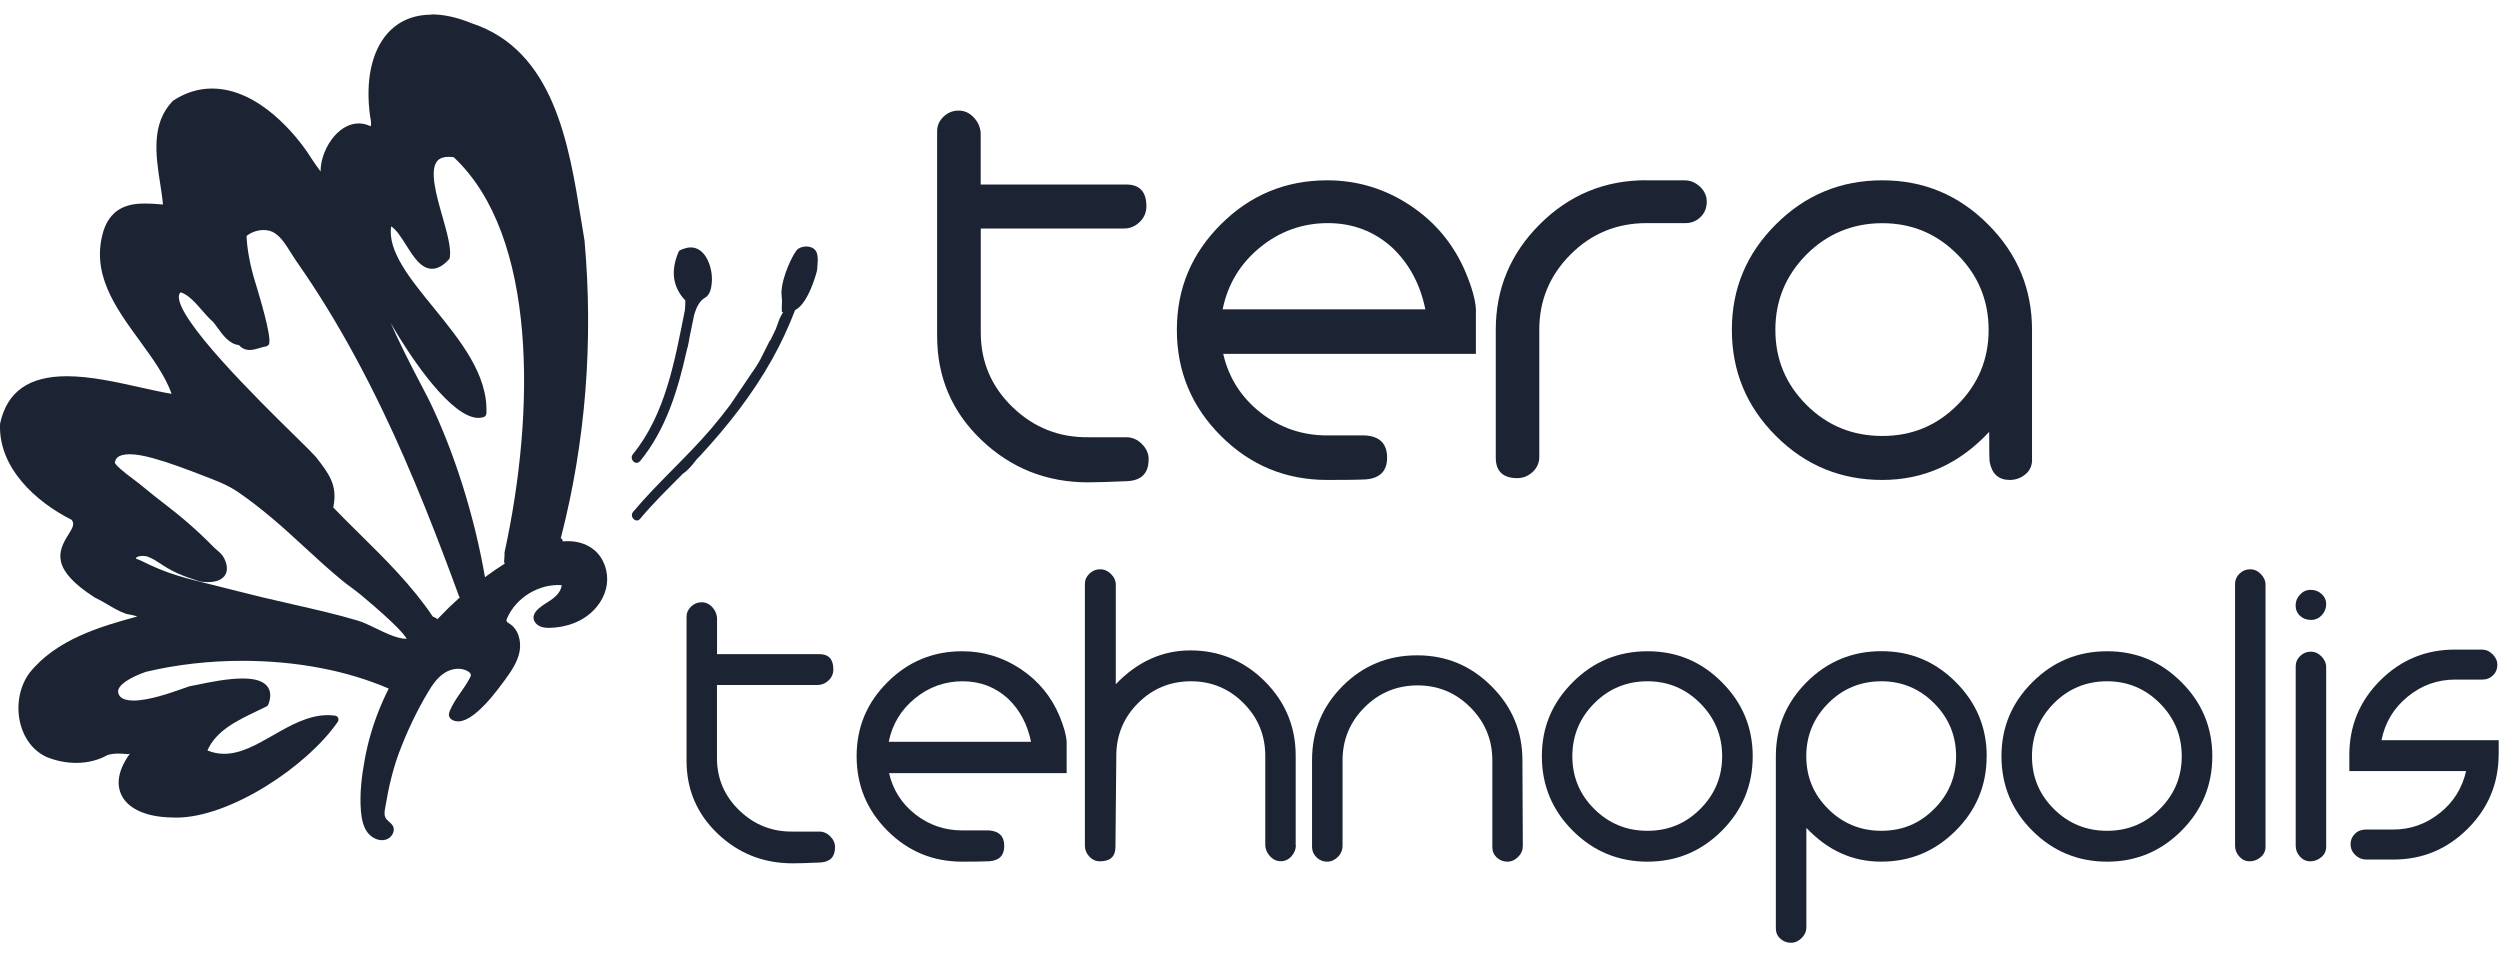
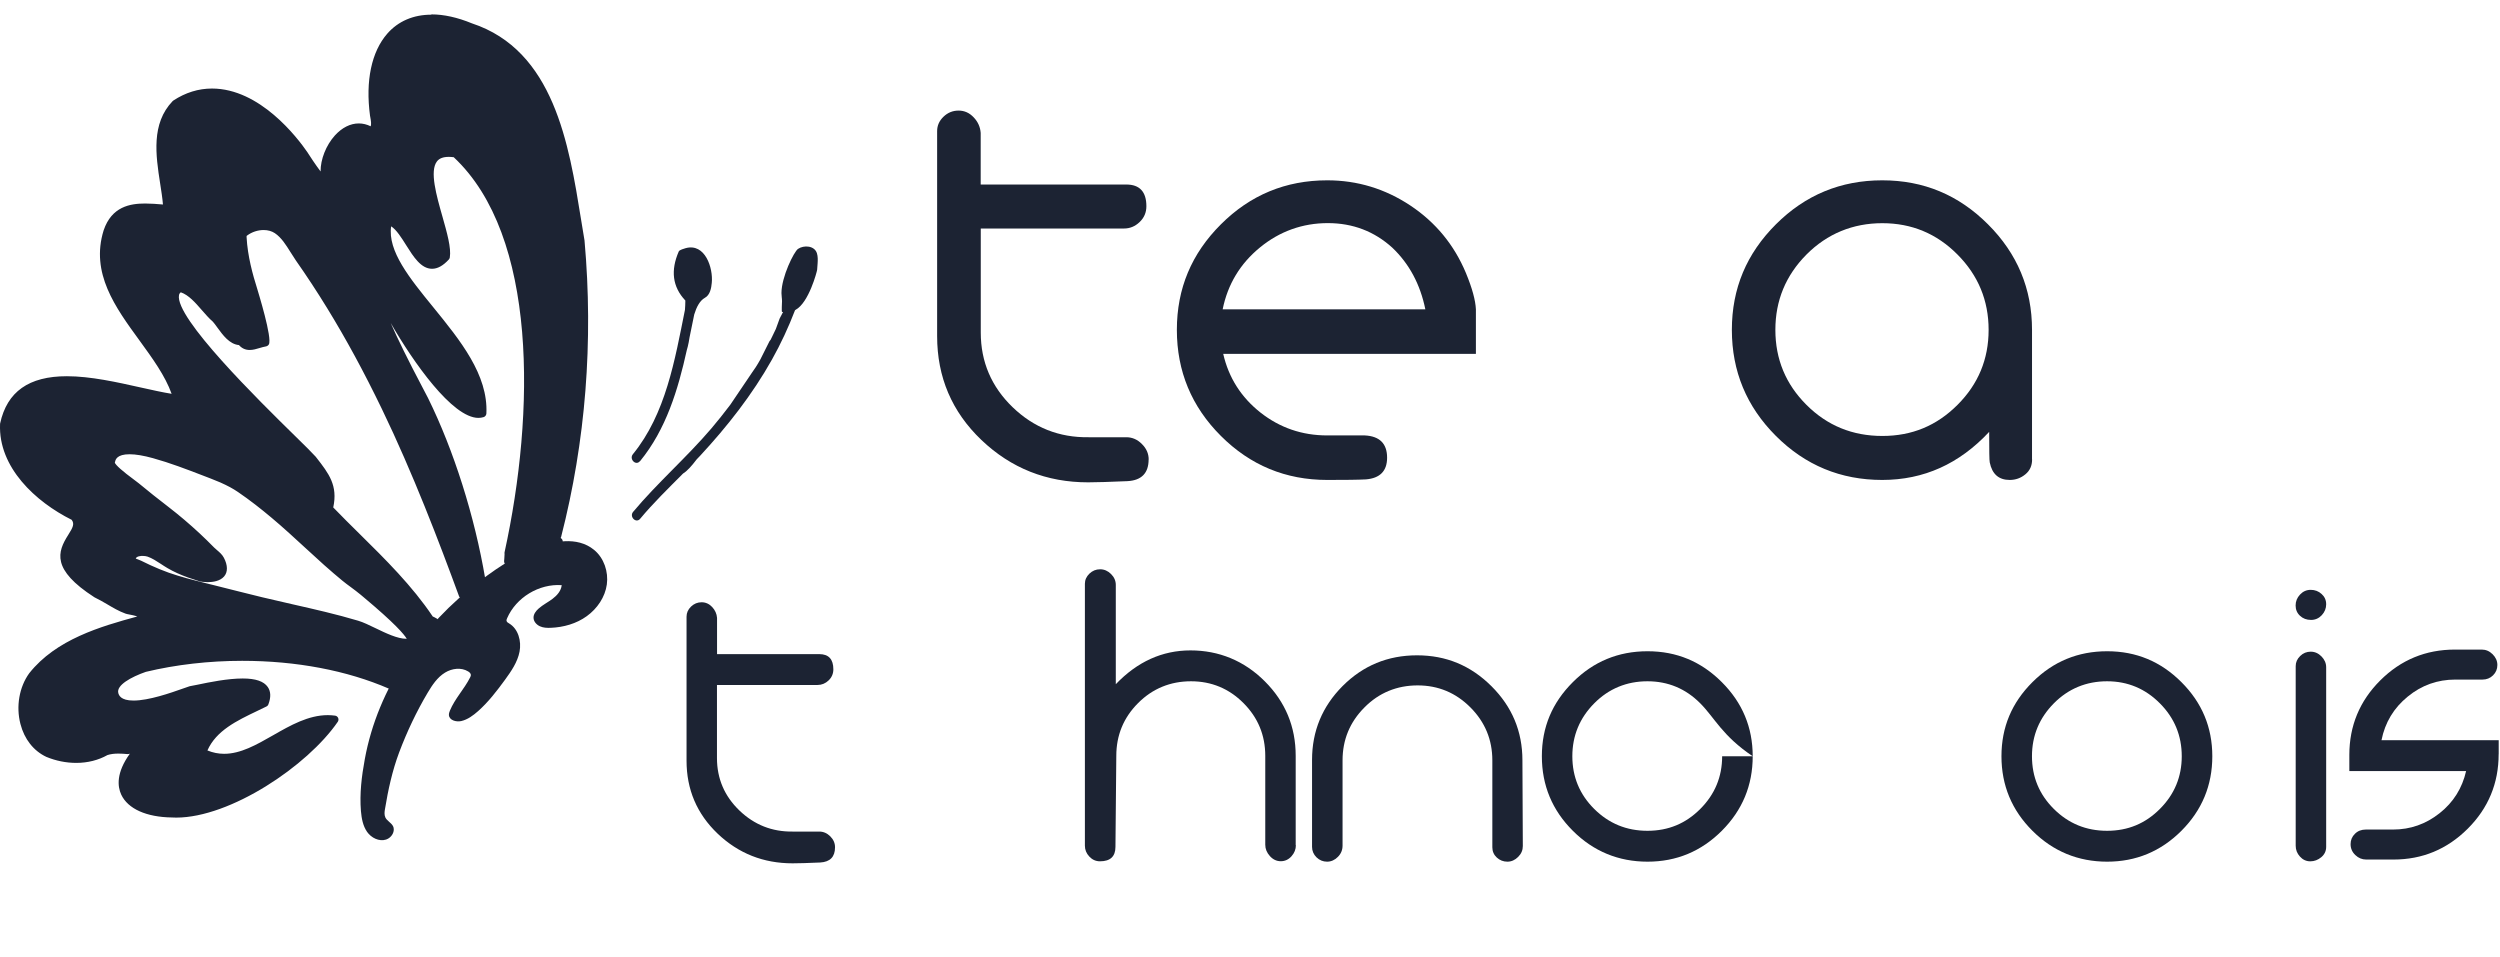
<svg xmlns="http://www.w3.org/2000/svg" width="94" height="36" viewBox="0 0 94 36" fill="none">
  <path d="M43.188 17.275C43.188 17.789 42.922 18.062 42.394 18.091C41.715 18.12 41.224 18.136 40.913 18.136C39.351 18.136 38.016 17.605 36.903 16.545C35.791 15.484 35.236 14.182 35.236 12.636V4.93C35.236 4.723 35.315 4.544 35.475 4.389C35.636 4.234 35.825 4.158 36.043 4.158C36.262 4.158 36.451 4.242 36.611 4.413C36.772 4.581 36.858 4.778 36.874 4.998V6.938H42.349C42.851 6.938 43.104 7.211 43.104 7.754C43.104 7.99 43.02 8.187 42.849 8.35C42.678 8.513 42.483 8.592 42.262 8.592H36.877V12.505C36.877 13.605 37.277 14.54 38.073 15.309C38.87 16.078 39.825 16.456 40.932 16.44H42.349C42.57 16.44 42.767 16.524 42.935 16.695C43.106 16.863 43.191 17.059 43.191 17.28L43.188 17.275Z" fill="#1C2333" />
  <path d="M55.492 13.306H45.993C46.199 14.203 46.667 14.938 47.395 15.513C48.123 16.085 48.96 16.372 49.901 16.372H51.316C51.876 16.4 52.155 16.681 52.155 17.209C52.155 17.71 51.889 17.98 51.361 18.025C51.066 18.041 50.58 18.046 49.904 18.046C48.342 18.046 47.011 17.495 45.907 16.392C44.802 15.29 44.25 13.959 44.25 12.403C44.25 10.846 44.802 9.536 45.907 8.434C47.011 7.331 48.344 6.78 49.904 6.78C51.037 6.78 52.081 7.098 53.03 7.728C53.98 8.36 54.676 9.206 55.118 10.263C55.355 10.836 55.478 11.292 55.494 11.631V13.306H55.492ZM53.593 11.631C53.401 10.691 52.988 9.92 52.354 9.316C51.676 8.699 50.866 8.389 49.925 8.389C48.983 8.389 48.118 8.694 47.374 9.305C46.63 9.914 46.162 10.691 45.972 11.631H53.593Z" fill="#1C2333" />
-   <path d="M61.897 6.78H63.333C63.554 6.78 63.748 6.859 63.919 7.019C64.088 7.179 64.174 7.368 64.174 7.583C64.174 7.814 64.098 8.008 63.94 8.161C63.783 8.313 63.596 8.389 63.375 8.389H61.913C60.79 8.389 59.836 8.783 59.052 9.568C58.268 10.355 57.877 11.297 57.877 12.4V17.185C57.877 17.405 57.792 17.592 57.627 17.747C57.459 17.901 57.267 17.978 57.048 17.978C56.512 17.978 56.241 17.72 56.241 17.206V12.4C56.241 10.856 56.793 9.533 57.898 8.431C59.002 7.329 60.335 6.777 61.895 6.777L61.897 6.78Z" fill="#1C2333" />
  <path d="M76.407 17.274C76.407 17.511 76.323 17.697 76.152 17.836C75.984 17.975 75.787 18.046 75.566 18.046C75.153 18.046 74.903 17.826 74.814 17.385C74.798 17.311 74.793 16.928 74.793 16.238C73.672 17.442 72.334 18.046 70.772 18.046C69.21 18.046 67.879 17.495 66.775 16.392C65.671 15.29 65.118 13.959 65.118 12.403C65.118 10.846 65.671 9.536 66.775 8.434C67.879 7.331 69.213 6.78 70.772 6.78C72.331 6.78 73.644 7.331 74.748 8.434C75.852 9.536 76.404 10.859 76.404 12.403V17.274H76.407ZM74.772 12.403C74.772 11.3 74.382 10.355 73.601 9.57C72.82 8.783 71.879 8.392 70.775 8.392C69.67 8.392 68.705 8.786 67.924 9.57C67.143 10.358 66.754 11.3 66.754 12.403C66.754 13.505 67.143 14.445 67.924 15.224C68.705 16.004 69.654 16.392 70.775 16.392C71.895 16.392 72.82 16.004 73.601 15.224C74.382 14.445 74.772 13.505 74.772 12.403Z" fill="#1C2333" />
  <path d="M31.397 31.858C31.397 32.22 31.21 32.409 30.839 32.43C30.363 32.451 30.016 32.461 29.801 32.461C28.704 32.461 27.765 32.089 26.984 31.346C26.203 30.6 25.814 29.687 25.814 28.6V23.188C25.814 23.044 25.869 22.918 25.983 22.807C26.096 22.7 26.227 22.645 26.38 22.645C26.532 22.645 26.666 22.705 26.777 22.823C26.887 22.941 26.95 23.078 26.961 23.233V24.595H30.805C31.157 24.595 31.334 24.786 31.334 25.167C31.334 25.332 31.273 25.471 31.155 25.584C31.037 25.697 30.897 25.755 30.742 25.755H26.958V28.503C26.958 29.275 27.239 29.931 27.799 30.472C28.36 31.012 29.03 31.278 29.808 31.267H30.805C30.96 31.267 31.1 31.328 31.218 31.446C31.336 31.564 31.397 31.7 31.397 31.855V31.858Z" fill="#1C2333" />
-   <path d="M40.101 29.07H33.429C33.574 29.7 33.903 30.217 34.415 30.619C34.928 31.02 35.515 31.223 36.177 31.223H37.171C37.563 31.244 37.76 31.441 37.76 31.811C37.76 32.162 37.574 32.354 37.203 32.383C36.995 32.393 36.653 32.399 36.18 32.399C35.083 32.399 34.147 32.013 33.371 31.238C32.596 30.464 32.209 29.53 32.209 28.435C32.209 27.34 32.596 26.422 33.371 25.648C34.147 24.873 35.083 24.487 36.18 24.487C36.977 24.487 37.708 24.71 38.376 25.154C39.044 25.598 39.533 26.191 39.843 26.936C40.008 27.338 40.095 27.658 40.106 27.897V29.073L40.101 29.07ZM38.767 27.894C38.633 27.233 38.344 26.692 37.9 26.267C37.424 25.834 36.856 25.616 36.193 25.616C35.53 25.616 34.923 25.831 34.402 26.259C33.879 26.687 33.55 27.233 33.416 27.892H38.77L38.767 27.894Z" fill="#1C2333" />
  <path d="M48.725 31.779C48.725 31.933 48.67 32.073 48.56 32.196C48.449 32.319 48.315 32.382 48.157 32.382C48 32.382 47.863 32.317 47.747 32.188C47.632 32.059 47.574 31.918 47.574 31.763V28.419C47.574 27.645 47.3 26.983 46.756 26.437C46.212 25.891 45.552 25.616 44.781 25.616C44.011 25.616 43.335 25.889 42.791 26.437C42.246 26.983 41.973 27.645 41.973 28.419L41.941 31.842C41.941 32.204 41.747 32.385 41.36 32.385C41.202 32.385 41.068 32.325 40.958 32.206C40.847 32.088 40.792 31.952 40.792 31.797V21.949C40.792 21.804 40.85 21.678 40.963 21.568C41.076 21.46 41.21 21.405 41.365 21.405C41.52 21.405 41.657 21.466 41.776 21.584C41.894 21.702 41.954 21.838 41.954 21.993V25.726C42.762 24.881 43.698 24.455 44.763 24.455C45.828 24.455 46.78 24.841 47.555 25.616C48.331 26.39 48.718 27.324 48.718 28.419V31.779H48.725Z" fill="#1C2333" />
  <path d="M57.258 31.811C57.258 31.966 57.201 32.102 57.082 32.22C56.964 32.338 56.83 32.399 56.677 32.399C56.525 32.399 56.391 32.346 56.28 32.244C56.17 32.142 56.112 32.013 56.112 31.858V28.59C56.112 27.816 55.839 27.152 55.289 26.6C54.742 26.049 54.079 25.771 53.304 25.771C52.528 25.771 51.849 26.047 51.303 26.6C50.753 27.152 50.48 27.816 50.48 28.59C50.48 28.579 50.48 29.648 50.48 31.795C50.48 31.96 50.422 32.102 50.303 32.22C50.185 32.338 50.051 32.399 49.898 32.399C49.746 32.399 49.612 32.344 49.501 32.236C49.391 32.128 49.333 31.994 49.333 31.842V28.574C49.333 27.49 49.717 26.564 50.482 25.795C51.25 25.026 52.181 24.64 53.28 24.64C54.379 24.64 55.3 25.026 56.078 25.8C56.856 26.574 57.243 27.503 57.243 28.587L57.258 31.808V31.811Z" fill="#1C2333" />
-   <path d="M65.902 28.435C65.902 29.53 65.513 30.464 64.74 31.238C63.964 32.013 63.033 32.399 61.947 32.399C60.861 32.399 59.914 32.013 59.139 31.238C58.363 30.464 57.974 29.53 57.974 28.435C57.974 27.34 58.363 26.422 59.139 25.648C59.914 24.873 60.85 24.487 61.947 24.487C63.044 24.487 63.964 24.873 64.74 25.648C65.515 26.422 65.902 27.351 65.902 28.435ZM64.753 28.435C64.753 27.661 64.479 26.997 63.93 26.445C63.383 25.894 62.72 25.616 61.944 25.616C61.169 25.616 60.49 25.892 59.943 26.445C59.396 26.997 59.12 27.661 59.12 28.435C59.12 29.209 59.394 29.871 59.943 30.417C60.493 30.963 61.158 31.238 61.944 31.238C62.731 31.238 63.383 30.965 63.93 30.417C64.477 29.871 64.753 29.209 64.753 28.435Z" fill="#1C2333" />
-   <path d="M74.698 28.435C74.698 29.529 74.308 30.464 73.53 31.238C72.752 32.012 71.821 32.398 70.732 32.398C69.644 32.398 68.726 31.976 67.919 31.128V34.86C67.919 35.015 67.861 35.152 67.743 35.27C67.624 35.388 67.49 35.448 67.338 35.448C67.185 35.448 67.051 35.396 66.941 35.294C66.827 35.191 66.772 35.062 66.772 34.905V28.432C66.772 27.348 67.159 26.419 67.934 25.645C68.71 24.87 69.646 24.484 70.743 24.484C71.839 24.484 72.76 24.87 73.535 25.645C74.311 26.419 74.7 27.348 74.7 28.432L74.698 28.435ZM73.549 28.435C73.549 27.66 73.275 26.996 72.725 26.445C72.176 25.894 71.516 25.616 70.74 25.616C69.965 25.616 69.286 25.891 68.739 26.445C68.192 26.996 67.916 27.66 67.916 28.435C67.916 29.209 68.189 29.871 68.739 30.416C69.286 30.962 69.954 31.238 70.74 31.238C71.526 31.238 72.179 30.965 72.725 30.416C73.272 29.871 73.549 29.209 73.549 28.435Z" fill="#1C2333" />
+   <path d="M65.902 28.435C65.902 29.53 65.513 30.464 64.74 31.238C63.964 32.013 63.033 32.399 61.947 32.399C60.861 32.399 59.914 32.013 59.139 31.238C58.363 30.464 57.974 29.53 57.974 28.435C57.974 27.34 58.363 26.422 59.139 25.648C59.914 24.873 60.85 24.487 61.947 24.487C63.044 24.487 63.964 24.873 64.74 25.648C65.515 26.422 65.902 27.351 65.902 28.435ZC64.753 27.661 64.479 26.997 63.93 26.445C63.383 25.894 62.72 25.616 61.944 25.616C61.169 25.616 60.49 25.892 59.943 26.445C59.396 26.997 59.12 27.661 59.12 28.435C59.12 29.209 59.394 29.871 59.943 30.417C60.493 30.963 61.158 31.238 61.944 31.238C62.731 31.238 63.383 30.965 63.93 30.417C64.477 29.871 64.753 29.209 64.753 28.435Z" fill="#1C2333" />
  <path d="M83.183 28.435C83.183 29.53 82.794 30.464 82.021 31.238C81.245 32.013 80.314 32.399 79.228 32.399C78.142 32.399 77.196 32.013 76.42 31.238C75.644 30.464 75.255 29.53 75.255 28.435C75.255 27.34 75.644 26.422 76.42 25.648C77.196 24.873 78.132 24.487 79.228 24.487C80.325 24.487 81.245 24.873 82.021 25.648C82.797 26.422 83.183 27.351 83.183 28.435ZM82.034 28.435C82.034 27.661 81.761 26.997 81.211 26.445C80.664 25.894 80.002 25.616 79.226 25.616C78.45 25.616 77.772 25.892 77.225 26.445C76.678 26.997 76.402 27.661 76.402 28.435C76.402 29.209 76.675 29.871 77.225 30.417C77.774 30.963 78.44 31.238 79.226 31.238C80.012 31.238 80.664 30.965 81.211 30.417C81.758 29.871 82.034 29.209 82.034 28.435Z" fill="#1C2333" />
-   <path d="M85.184 31.842C85.184 31.997 85.124 32.125 85 32.23C84.877 32.333 84.74 32.385 84.588 32.385C84.435 32.385 84.304 32.325 84.198 32.206C84.091 32.088 84.038 31.952 84.038 31.797V21.949C84.038 21.804 84.093 21.678 84.206 21.568C84.319 21.458 84.451 21.405 84.603 21.405C84.756 21.405 84.893 21.466 85.008 21.584C85.124 21.702 85.184 21.838 85.184 21.993V31.842Z" fill="#1C2333" />
  <path d="M87.464 22.721C87.464 22.876 87.409 23.012 87.299 23.131C87.188 23.249 87.054 23.309 86.896 23.309C86.728 23.309 86.589 23.256 86.481 23.154C86.37 23.052 86.315 22.921 86.315 22.766C86.315 22.611 86.37 22.474 86.481 22.356C86.591 22.238 86.725 22.178 86.883 22.178C87.041 22.178 87.178 22.23 87.291 22.333C87.406 22.435 87.464 22.564 87.464 22.718V22.721ZM87.464 31.842C87.464 31.997 87.404 32.126 87.28 32.231C87.157 32.333 87.02 32.386 86.867 32.386C86.715 32.386 86.583 32.325 86.478 32.207C86.37 32.089 86.318 31.953 86.318 31.798V25.047C86.318 24.902 86.373 24.776 86.486 24.666C86.599 24.556 86.731 24.503 86.883 24.503C87.036 24.503 87.172 24.564 87.288 24.682C87.404 24.8 87.464 24.936 87.464 25.091V31.842ZM87.464 31.842C87.464 31.997 87.404 32.126 87.28 32.231C87.157 32.333 87.02 32.386 86.867 32.386C86.715 32.386 86.583 32.325 86.478 32.207C86.37 32.089 86.318 31.953 86.318 31.798L87.467 31.845L87.464 31.842Z" fill="#1C2333" />
  <path d="M93.949 28.356C93.949 29.45 93.562 30.385 92.787 31.159C92.011 31.933 91.08 32.319 89.994 32.319H88.971C88.816 32.319 88.679 32.264 88.561 32.151C88.442 32.038 88.382 31.902 88.382 31.739C88.382 31.587 88.437 31.456 88.545 31.351C88.653 31.243 88.79 31.191 88.955 31.191H89.978C90.63 31.191 91.214 30.986 91.732 30.574C92.25 30.164 92.579 29.634 92.726 28.991H88.335V28.387C88.335 27.293 88.721 26.358 89.497 25.584C90.273 24.81 91.209 24.424 92.305 24.424H93.312C93.468 24.424 93.604 24.482 93.723 24.6C93.841 24.718 93.901 24.852 93.901 25.004C93.901 25.156 93.846 25.287 93.739 25.392C93.631 25.5 93.496 25.552 93.344 25.552H92.321C91.648 25.552 91.051 25.765 90.53 26.193C90.007 26.618 89.678 27.164 89.544 27.831H93.951V28.358L93.949 28.356Z" fill="#1C2333" />
  <path d="M30.742 9.907C30.737 9.985 30.731 10.067 30.724 10.146C30.716 10.216 30.411 11.382 29.914 11.65C29.906 11.655 29.901 11.66 29.893 11.665C29.648 12.303 29.361 12.923 29.027 13.518C28.289 14.836 27.35 16.03 26.324 17.138C26.282 17.183 26.238 17.227 26.195 17.272C26.032 17.487 25.846 17.708 25.683 17.805C25.131 18.361 24.568 18.907 24.068 19.508C23.913 19.692 23.653 19.427 23.805 19.246C24.726 18.146 25.817 17.201 26.748 16.109C26.995 15.818 27.232 15.519 27.46 15.217C27.802 14.708 28.223 14.088 28.281 14.002C28.325 13.936 28.37 13.873 28.415 13.807C28.473 13.713 28.533 13.621 28.586 13.521C28.704 13.29 28.82 13.059 28.935 12.826L28.977 12.773C29.043 12.639 29.106 12.503 29.172 12.369C29.219 12.238 29.267 12.109 29.314 11.978C29.356 11.896 29.401 11.812 29.443 11.731C29.43 11.731 29.417 11.731 29.404 11.728C29.383 11.726 29.404 11.358 29.404 11.327C29.404 11.214 29.383 11.13 29.383 11.02C29.383 10.413 29.851 9.466 30.006 9.358C30.227 9.209 30.624 9.232 30.716 9.521C30.755 9.644 30.75 9.781 30.742 9.907ZM24.066 17.34C25.046 16.141 25.493 14.658 25.825 13.159C25.835 13.114 25.848 13.072 25.861 13.028C25.885 12.936 25.906 12.818 25.927 12.686C25.988 12.398 26.046 12.112 26.103 11.825C26.188 11.545 26.311 11.306 26.503 11.198C26.698 11.093 26.745 10.833 26.763 10.634C26.819 10.08 26.514 9.127 25.777 9.332C25.725 9.348 25.549 9.395 25.522 9.453C25.212 10.164 25.28 10.781 25.769 11.3C25.769 11.419 25.762 11.537 25.754 11.652C25.375 13.534 25.033 15.563 23.797 17.078C23.647 17.262 23.908 17.527 24.06 17.34H24.066Z" fill="#1C2333" />
  <path d="M6.621 30.674C6.566 30.674 6.511 30.674 6.458 30.669C5.527 30.655 4.857 30.359 4.62 29.852C4.475 29.545 4.433 29.02 5.027 28.264C5.006 28.251 4.985 28.249 4.967 28.249C4.933 28.249 4.896 28.259 4.857 28.27L4.817 28.28C4.675 28.272 4.557 28.264 4.436 28.264C4.257 28.264 4.115 28.285 3.989 28.327C3.673 28.511 3.276 28.613 2.853 28.613C2.487 28.613 2.111 28.537 1.764 28.395C1.299 28.178 0.967 27.753 0.825 27.204C0.66 26.566 0.781 25.863 1.141 25.366C2.161 24.075 3.876 23.605 5.261 23.23C5.272 23.214 5.277 23.198 5.275 23.185C5.248 23.109 4.983 23.059 4.87 23.036C4.809 23.023 4.757 23.012 4.733 23.004C4.486 22.915 4.265 22.784 4.052 22.658C3.902 22.568 3.747 22.477 3.586 22.403C1.888 21.306 2.308 20.644 2.616 20.159C2.8 19.87 2.897 19.697 2.734 19.492C1.399 18.831 -0 17.555 0.068 15.956C0.323 14.791 1.12 14.229 2.506 14.229C3.387 14.229 4.383 14.452 5.261 14.649C5.732 14.754 6.179 14.854 6.555 14.909C6.324 14.171 5.824 13.486 5.298 12.765C4.402 11.536 3.473 10.263 3.962 8.693C4.252 7.843 4.912 7.733 5.456 7.733C5.669 7.733 5.887 7.751 6.1 7.77L6.203 7.777C6.182 7.497 6.137 7.2 6.087 6.89C5.929 5.853 5.748 4.68 6.539 3.858C6.997 3.557 7.47 3.407 7.962 3.407C9.729 3.407 11.115 5.221 11.496 5.777C11.543 5.861 11.927 6.431 12.046 6.562L12.125 6.523C12.096 6.069 12.301 5.52 12.64 5.142C12.893 4.861 13.184 4.714 13.484 4.714C13.647 4.714 13.808 4.759 13.963 4.845C14.052 4.725 14.021 4.549 13.989 4.378L13.981 4.341C13.808 3.047 14.031 1.974 14.612 1.31C15.007 0.861 15.559 0.622 16.211 0.622C16.666 0.622 17.171 0.735 17.712 0.958C20.744 1.958 21.31 5.454 21.762 8.263C21.807 8.533 21.849 8.796 21.891 9.053C22.23 12.851 21.933 16.592 21.015 20.177C21.015 20.188 21.007 20.198 21.002 20.206C20.994 20.216 20.981 20.235 20.981 20.251C20.981 20.256 20.989 20.277 21.039 20.311C21.065 20.327 21.078 20.358 21.07 20.39C21.062 20.421 21.039 20.442 21.007 20.448C20.731 20.484 20.424 20.571 20.092 20.7C19.842 20.797 19.593 20.917 19.33 21.064C19.277 21.093 19.224 21.125 19.174 21.156L19.132 21.183C19.132 21.183 19.106 21.193 19.093 21.193C19.08 21.193 19.067 21.19 19.053 21.183C19.03 21.167 19.017 21.14 19.017 21.114L19.025 21.02C19.03 20.949 19.038 20.86 19.035 20.831C19.03 20.818 19.03 20.805 19.035 20.791C20.189 15.51 20.282 8.819 17.084 5.853C17.008 5.843 16.934 5.838 16.868 5.838C16.629 5.838 16.463 5.903 16.361 6.04C16.064 6.431 16.327 7.36 16.561 8.179C16.729 8.775 16.889 9.337 16.834 9.678C16.834 9.691 16.826 9.707 16.816 9.717C16.616 9.935 16.427 10.043 16.24 10.043C15.867 10.043 15.596 9.612 15.333 9.195C15.12 8.859 14.902 8.512 14.646 8.41C14.425 9.397 15.301 10.47 16.224 11.604C17.234 12.846 18.278 14.127 18.209 15.557C18.209 15.589 18.188 15.615 18.157 15.626C18.102 15.641 18.046 15.652 17.986 15.652C16.86 15.652 14.878 12.526 14.273 11.226C14.454 12.032 15.406 13.838 15.806 14.594C15.906 14.783 15.982 14.928 16.022 15.011C16.987 16.972 17.77 19.445 18.167 21.797C18.173 21.823 18.162 21.852 18.138 21.868L18.065 21.923C17.87 22.07 17.668 22.235 17.442 22.432C17.428 22.445 17.41 22.45 17.392 22.45C17.386 22.45 17.378 22.45 17.373 22.45C17.35 22.445 17.331 22.427 17.321 22.403C16.582 20.392 15.585 17.773 14.418 15.358C13.75 13.975 13.074 12.736 12.356 11.565C11.975 10.943 11.578 10.337 11.178 9.767C11.11 9.67 11.044 9.565 10.981 9.46C10.81 9.184 10.634 8.898 10.371 8.722C10.242 8.636 10.082 8.591 9.908 8.591C9.674 8.591 9.435 8.67 9.248 8.806C9.227 8.822 9.206 8.838 9.198 8.856C9.187 8.877 9.19 8.911 9.19 8.94C9.229 9.659 9.419 10.342 9.598 10.914C9.603 10.932 10.155 12.741 10.037 12.925C10.026 12.943 9.995 12.964 9.974 12.967C9.897 12.977 9.816 13.004 9.734 13.027C9.619 13.061 9.5 13.098 9.385 13.098C9.235 13.098 9.114 13.038 9.016 12.914C8.667 12.891 8.425 12.557 8.23 12.287C8.167 12.198 8.107 12.116 8.049 12.051C7.909 11.932 7.77 11.772 7.636 11.617C7.381 11.324 7.115 11.022 6.787 10.919C6.71 10.956 6.668 11.009 6.653 11.087C6.474 11.98 9.671 15.117 11.036 16.458C11.412 16.825 11.683 17.09 11.799 17.222L11.833 17.266C12.296 17.862 12.63 18.295 12.44 19.117C12.771 19.458 13.116 19.802 13.453 20.133C14.431 21.101 15.443 22.101 16.214 23.256C16.248 23.269 16.298 23.293 16.377 23.337C16.395 23.348 16.411 23.369 16.413 23.39C16.416 23.411 16.411 23.435 16.395 23.45C15.73 24.18 15.175 24.973 14.741 25.805C14.728 25.831 14.702 25.844 14.675 25.844C14.665 25.844 14.654 25.844 14.646 25.839C13.058 25.151 11.139 24.786 9.098 24.786C7.844 24.786 6.582 24.931 5.451 25.206C5.091 25.332 4.249 25.674 4.37 26.099C4.433 26.322 4.644 26.432 5.012 26.432C5.603 26.432 6.437 26.138 6.884 25.981C6.992 25.944 7.079 25.912 7.139 25.894C7.221 25.878 7.318 25.86 7.433 25.836C7.883 25.744 8.562 25.605 9.122 25.605C9.579 25.605 9.868 25.7 10.003 25.891C10.102 26.038 10.108 26.233 10.018 26.471C10.011 26.49 10 26.503 9.982 26.511C9.866 26.569 9.748 26.626 9.627 26.684C8.838 27.059 8.023 27.451 7.699 28.27C7.936 28.38 8.172 28.432 8.425 28.432C9.064 28.432 9.666 28.088 10.305 27.724C10.947 27.356 11.612 26.978 12.325 26.978C12.411 26.978 12.498 26.983 12.585 26.997C12.611 26.999 12.632 27.017 12.643 27.041C12.653 27.065 12.65 27.091 12.637 27.115C11.528 28.732 8.598 30.687 6.624 30.687L6.621 30.674ZM5.356 20.828C5.256 20.828 5.025 20.849 5.022 21.03C5.022 21.043 5.051 21.07 5.188 21.117C5.219 21.127 5.251 21.14 5.269 21.148C5.385 21.206 5.503 21.264 5.622 21.316C5.856 21.424 6.087 21.518 6.313 21.597C6.752 21.755 7.223 21.873 7.675 21.986C7.802 22.017 7.928 22.049 8.054 22.083C8.646 22.235 9.24 22.382 9.832 22.526C10.218 22.621 10.605 22.707 10.994 22.794C11.799 22.975 12.632 23.164 13.439 23.406C13.626 23.461 13.85 23.569 14.089 23.684C14.483 23.873 14.928 24.088 15.272 24.088C15.32 24.088 15.362 24.086 15.401 24.078C15.383 23.97 15.162 23.6 13.694 22.374L13.605 22.301C13.484 22.198 13.358 22.106 13.232 22.012C13.127 21.933 13.019 21.854 12.916 21.77C12.703 21.597 12.48 21.406 12.23 21.183C11.988 20.967 11.749 20.747 11.509 20.526C11.312 20.343 11.112 20.161 10.912 19.98C10.439 19.555 10.037 19.216 9.648 18.915C9.421 18.739 9.198 18.576 8.98 18.429C8.788 18.298 8.596 18.193 8.309 18.067C8.191 18.014 8.07 17.964 7.946 17.917L7.654 17.804C7.042 17.568 6.405 17.327 5.766 17.148C5.409 17.048 5.106 16.998 4.867 16.998C4.331 16.998 4.27 17.25 4.252 17.334C4.246 17.353 4.244 17.366 4.239 17.377C4.22 17.411 4.26 17.552 5.017 18.111C5.085 18.161 5.138 18.201 5.169 18.227C5.524 18.521 5.906 18.823 6.3 19.125C6.689 19.427 7.079 19.755 7.457 20.106C7.641 20.279 7.823 20.455 8.001 20.637C8.036 20.671 8.075 20.705 8.115 20.739C8.204 20.815 8.299 20.896 8.354 21.004C8.433 21.154 8.538 21.434 8.37 21.626C8.236 21.778 7.988 21.812 7.807 21.812C7.673 21.812 7.554 21.794 7.502 21.778C7.355 21.731 7.228 21.689 7.102 21.644C6.816 21.542 6.566 21.427 6.334 21.295C6.25 21.245 6.169 21.193 6.085 21.138C5.914 21.025 5.753 20.92 5.566 20.857C5.511 20.839 5.43 20.826 5.354 20.826L5.356 20.828Z" fill="#1C2333" />
  <path d="M16.216 0.701C16.648 0.701 17.137 0.806 17.689 1.032C20.971 2.113 21.32 6.137 21.823 9.069C22.157 12.82 21.88 16.524 20.947 20.162C20.873 20.254 20.923 20.322 21.002 20.374C20.679 20.419 20.358 20.519 20.069 20.632C19.803 20.734 19.545 20.86 19.296 21.002C19.227 21.041 19.161 21.08 19.096 21.12C19.106 20.97 19.122 20.818 19.109 20.807C20.058 16.474 20.658 9.038 17.118 5.783C17.026 5.77 16.945 5.762 16.868 5.762C15.246 5.762 16.916 8.707 16.761 9.668C16.563 9.883 16.392 9.969 16.24 9.969C15.598 9.969 15.246 8.458 14.594 8.318C14.002 10.426 18.27 12.781 18.136 15.555C18.088 15.571 18.039 15.576 17.986 15.576C16.79 15.576 14.499 11.754 14.197 10.849C13.937 11.371 15.696 14.518 15.956 15.041C16.955 17.064 17.718 19.569 18.096 21.805C18.073 21.823 18.047 21.842 18.023 21.86C17.807 22.023 17.599 22.196 17.394 22.372C16.535 20.03 15.572 17.561 14.486 15.319C13.858 14.022 13.177 12.749 12.422 11.518C12.046 10.906 11.654 10.303 11.241 9.715C10.989 9.355 10.789 8.906 10.413 8.652C10.266 8.552 10.087 8.507 9.908 8.507C9.658 8.507 9.4 8.594 9.203 8.738C9.174 8.759 9.145 8.783 9.13 8.817C9.111 8.854 9.114 8.896 9.116 8.938C9.153 9.623 9.322 10.277 9.527 10.93C9.577 11.088 10.095 12.867 9.963 12.888C9.769 12.917 9.566 13.017 9.385 13.017C9.264 13.017 9.151 12.972 9.056 12.836C9.051 12.836 9.045 12.836 9.043 12.836C8.622 12.836 8.346 12.264 8.107 11.996C7.683 11.631 7.328 10.985 6.784 10.836C5.419 11.382 11.107 16.55 11.746 17.267C12.232 17.896 12.566 18.303 12.361 19.133C13.66 20.485 15.133 21.744 16.172 23.314C16.201 23.317 16.266 23.351 16.345 23.395C15.69 24.115 15.125 24.907 14.678 25.766C13.014 25.044 11.039 24.705 9.098 24.705C7.828 24.705 6.574 24.85 5.432 25.125C5.088 25.243 4.157 25.608 4.296 26.11C4.378 26.396 4.654 26.498 5.009 26.498C5.751 26.498 6.834 26.057 7.157 25.955C7.51 25.892 8.42 25.669 9.116 25.669C9.724 25.669 10.168 25.839 9.942 26.438C9.066 26.876 7.965 27.272 7.599 28.301C7.878 28.441 8.151 28.501 8.417 28.501C9.748 28.501 10.941 27.047 12.317 27.047C12.398 27.047 12.482 27.052 12.566 27.062C11.488 28.632 8.619 30.601 6.616 30.601C6.563 30.601 6.508 30.601 6.458 30.596C4.849 30.575 3.97 29.672 5.127 28.257C5.075 28.194 5.02 28.175 4.967 28.175C4.914 28.175 4.854 28.196 4.799 28.209C4.68 28.199 4.557 28.191 4.436 28.191C4.275 28.191 4.118 28.207 3.965 28.257C3.631 28.451 3.242 28.538 2.853 28.538C2.49 28.538 2.122 28.462 1.793 28.325C0.741 27.829 0.557 26.296 1.201 25.406C2.198 24.146 3.852 23.684 5.309 23.291C5.524 23.02 4.878 22.973 4.762 22.931C4.349 22.784 4.015 22.516 3.621 22.33C1.094 20.7 3.4 20.162 2.784 19.427C1.493 18.792 0.076 17.529 0.144 15.951C0.426 14.668 1.372 14.295 2.508 14.295C3.902 14.295 5.58 14.857 6.66 14.988C6.082 12.893 3.268 11.174 4.034 8.707C4.289 7.951 4.846 7.799 5.456 7.799C5.73 7.799 6.011 7.83 6.282 7.849C6.208 6.573 5.582 4.951 6.592 3.901C7.047 3.602 7.51 3.473 7.962 3.473C9.351 3.473 10.655 4.675 11.436 5.812C11.48 5.89 11.983 6.644 12.035 6.644C12.109 6.607 12.156 6.586 12.201 6.562C12.125 5.827 12.729 4.783 13.482 4.783C13.639 4.783 13.805 4.83 13.973 4.935C14.149 4.778 14.089 4.531 14.052 4.323C13.776 2.276 14.528 0.693 16.208 0.693M7.799 21.737C7.673 21.737 7.562 21.721 7.515 21.705C7.381 21.663 7.249 21.619 7.118 21.571C6.858 21.477 6.603 21.366 6.363 21.227C6.106 21.078 5.869 20.881 5.585 20.784C5.524 20.763 5.438 20.75 5.348 20.75C5.154 20.75 4.943 20.818 4.941 21.025C4.941 21.133 5.156 21.175 5.23 21.212C5.348 21.269 5.467 21.327 5.585 21.382C5.814 21.487 6.045 21.582 6.282 21.666C6.847 21.868 7.444 22.002 8.028 22.151C8.619 22.304 9.214 22.451 9.808 22.598C11.01 22.889 12.227 23.122 13.411 23.477C13.908 23.627 14.696 24.162 15.262 24.162C15.33 24.162 15.396 24.154 15.459 24.136C15.585 23.831 13.918 22.472 13.647 22.241C13.424 22.052 13.184 21.892 12.961 21.71C12.727 21.521 12.501 21.325 12.277 21.125C11.833 20.729 11.402 20.319 10.96 19.923C10.55 19.553 10.129 19.193 9.69 18.855C9.471 18.687 9.248 18.521 9.019 18.366C8.798 18.217 8.58 18.107 8.338 17.996C8.22 17.944 8.096 17.894 7.973 17.844C7.252 17.571 6.529 17.28 5.785 17.075C5.388 16.965 5.091 16.923 4.867 16.923C4.194 16.923 4.191 17.303 4.17 17.34C4.06 17.55 4.956 18.148 5.12 18.282C5.493 18.589 5.869 18.889 6.25 19.183C6.65 19.49 7.034 19.818 7.402 20.162C7.586 20.332 7.768 20.508 7.944 20.689C8.054 20.8 8.209 20.897 8.283 21.036C8.359 21.177 8.443 21.422 8.309 21.574C8.199 21.7 7.983 21.734 7.802 21.734M16.216 0.552C15.543 0.552 14.97 0.798 14.562 1.265C13.968 1.945 13.737 3.04 13.913 4.352L13.921 4.394C13.95 4.547 13.965 4.662 13.939 4.749C13.794 4.678 13.645 4.641 13.492 4.641C13.171 4.641 12.861 4.799 12.593 5.092C12.259 5.463 12.051 5.99 12.054 6.447C11.906 6.255 11.607 5.809 11.572 5.746C11.572 5.741 11.567 5.738 11.565 5.733C11.178 5.169 9.771 3.329 7.97 3.329C7.462 3.329 6.973 3.481 6.518 3.78C6.508 3.785 6.5 3.793 6.492 3.801C5.677 4.649 5.858 5.843 6.021 6.896C6.064 7.174 6.106 7.436 6.127 7.688C6.121 7.688 6.116 7.688 6.111 7.688C5.898 7.67 5.677 7.652 5.461 7.652C4.891 7.652 4.199 7.767 3.897 8.66C3.397 10.269 4.336 11.555 5.243 12.799C5.737 13.479 6.208 14.125 6.453 14.807C6.106 14.752 5.703 14.66 5.285 14.568C4.404 14.371 3.405 14.146 2.514 14.146C1.086 14.146 0.265 14.726 0.005 15.92C0.005 15.928 0.002 15.936 0.002 15.946C-0.066 17.576 1.341 18.87 2.695 19.545C2.808 19.697 2.745 19.828 2.564 20.114C2.159 20.752 1.927 21.411 3.547 22.456C3.552 22.459 3.558 22.464 3.565 22.466C3.723 22.54 3.876 22.632 4.026 22.718C4.244 22.847 4.467 22.981 4.722 23.073C4.757 23.086 4.804 23.094 4.87 23.107C4.928 23.117 5.072 23.146 5.162 23.18C3.784 23.556 2.109 24.039 1.099 25.314C0.723 25.834 0.597 26.561 0.768 27.22C0.915 27.792 1.262 28.233 1.743 28.459C2.103 28.608 2.49 28.685 2.866 28.685C3.297 28.685 3.702 28.582 4.039 28.391C4.154 28.354 4.283 28.335 4.446 28.335C4.559 28.335 4.678 28.343 4.796 28.354C4.799 28.354 4.804 28.354 4.807 28.354C4.82 28.354 4.83 28.354 4.843 28.349L4.883 28.338C4.365 29.057 4.415 29.569 4.559 29.879C4.809 30.412 5.503 30.724 6.466 30.737C6.516 30.74 6.571 30.742 6.626 30.742C8.656 30.742 11.557 28.805 12.701 27.139C12.729 27.097 12.735 27.041 12.714 26.994C12.693 26.947 12.648 26.913 12.598 26.908C12.509 26.897 12.419 26.889 12.327 26.889C11.594 26.889 10.923 27.272 10.271 27.645C9.642 28.005 9.048 28.343 8.428 28.343C8.212 28.343 8.004 28.301 7.799 28.217C8.13 27.469 8.909 27.097 9.661 26.737C9.782 26.679 9.903 26.622 10.018 26.564C10.053 26.548 10.079 26.519 10.092 26.482C10.192 26.217 10.184 25.999 10.068 25.831C9.918 25.616 9.611 25.511 9.127 25.511C8.562 25.511 7.878 25.65 7.426 25.745C7.313 25.768 7.215 25.789 7.142 25.8C7.136 25.8 7.129 25.8 7.123 25.805C7.063 25.823 6.973 25.855 6.866 25.894C6.421 26.052 5.598 26.341 5.02 26.341C4.528 26.341 4.47 26.131 4.449 26.062C4.365 25.766 4.928 25.456 5.482 25.262C6.608 24.991 7.86 24.847 9.106 24.847C11.139 24.847 13.045 25.209 14.625 25.894C14.644 25.902 14.665 25.907 14.686 25.907C14.741 25.907 14.791 25.879 14.817 25.826C15.249 24.999 15.801 24.212 16.461 23.487C16.492 23.453 16.506 23.409 16.498 23.364C16.49 23.319 16.463 23.28 16.424 23.259C16.358 23.22 16.311 23.196 16.271 23.18C15.498 22.028 14.489 21.03 13.513 20.067C13.187 19.744 12.85 19.414 12.53 19.08C12.708 18.251 12.367 17.81 11.899 17.209L11.867 17.169C11.743 17.03 11.473 16.763 11.097 16.395C9.74 15.064 6.561 11.943 6.731 11.093C6.742 11.046 6.763 11.014 6.8 10.991C7.097 11.095 7.344 11.379 7.586 11.657C7.72 11.809 7.857 11.97 8.004 12.096C8.057 12.156 8.115 12.235 8.175 12.319C8.378 12.597 8.625 12.941 8.985 12.975C9.093 13.098 9.227 13.159 9.39 13.159C9.516 13.159 9.642 13.122 9.763 13.085C9.845 13.062 9.918 13.038 9.992 13.027C10.039 13.02 10.082 12.993 10.108 12.951C10.25 12.726 9.698 10.954 9.677 10.878C9.498 10.311 9.311 9.633 9.272 8.922C9.272 8.909 9.272 8.883 9.272 8.872C9.272 8.872 9.28 8.864 9.298 8.851C9.471 8.723 9.695 8.649 9.913 8.649C10.074 8.649 10.221 8.691 10.334 8.767C10.584 8.935 10.755 9.213 10.923 9.481C10.986 9.584 11.055 9.691 11.123 9.791C11.523 10.361 11.92 10.964 12.301 11.586C13.019 12.754 13.689 13.993 14.357 15.374C15.525 17.789 16.521 20.403 17.258 22.414C17.273 22.461 17.313 22.495 17.36 22.506C17.373 22.508 17.384 22.511 17.397 22.511C17.431 22.511 17.468 22.498 17.494 22.474C17.718 22.28 17.92 22.115 18.115 21.968L18.154 21.939L18.189 21.913C18.233 21.878 18.254 21.823 18.246 21.768C17.847 19.408 17.063 16.93 16.093 14.964C16.053 14.883 15.974 14.736 15.874 14.545C15.343 13.539 14.949 12.736 14.688 12.14C15.533 13.61 17.008 15.713 17.989 15.713C18.057 15.713 18.12 15.702 18.183 15.684C18.244 15.665 18.283 15.61 18.288 15.55C18.359 14.093 17.305 12.799 16.287 11.547C15.406 10.466 14.57 9.439 14.707 8.51C14.907 8.639 15.094 8.935 15.275 9.224C15.548 9.657 15.83 10.106 16.245 10.106C16.456 10.106 16.661 9.99 16.876 9.757C16.895 9.736 16.908 9.71 16.913 9.681C16.971 9.324 16.808 8.752 16.637 8.148C16.408 7.345 16.151 6.436 16.427 6.072C16.513 5.956 16.661 5.898 16.876 5.898C16.931 5.898 16.995 5.904 17.06 5.911C20.218 8.864 20.121 15.513 18.972 20.763C18.967 20.786 18.967 20.807 18.972 20.828C18.972 20.86 18.967 20.944 18.962 21.004L18.954 21.096C18.951 21.151 18.977 21.204 19.025 21.233C19.048 21.248 19.075 21.254 19.104 21.254C19.133 21.254 19.156 21.246 19.18 21.233L19.23 21.204C19.277 21.175 19.327 21.143 19.377 21.117C19.637 20.97 19.884 20.852 20.132 20.755C20.458 20.629 20.76 20.545 21.031 20.508C21.094 20.5 21.144 20.453 21.157 20.393C21.17 20.332 21.144 20.269 21.091 20.235C21.086 20.233 21.084 20.23 21.081 20.227C21.089 20.214 21.097 20.198 21.099 20.185C22.02 16.592 22.317 12.844 21.978 9.043C21.933 8.775 21.891 8.513 21.846 8.242C21.391 5.413 20.823 1.893 17.741 0.877C17.2 0.654 16.687 0.541 16.221 0.541L16.216 0.552ZM4.318 17.395C4.318 17.395 4.325 17.369 4.328 17.358C4.346 17.282 4.394 17.08 4.872 17.08C5.104 17.08 5.401 17.13 5.751 17.227C6.387 17.403 7.018 17.645 7.631 17.881L7.925 17.994C8.049 18.041 8.17 18.091 8.286 18.141C8.567 18.267 8.756 18.369 8.946 18.498C9.161 18.645 9.385 18.807 9.608 18.98C9.997 19.282 10.4 19.618 10.868 20.041C11.068 20.222 11.265 20.403 11.462 20.584C11.701 20.805 11.941 21.025 12.185 21.243C12.438 21.469 12.664 21.66 12.874 21.834C12.977 21.918 13.082 21.997 13.19 22.075C13.313 22.167 13.442 22.262 13.56 22.361L13.652 22.438C14.854 23.443 15.199 23.855 15.293 24.018C15.288 24.018 15.28 24.018 15.272 24.018C14.946 24.018 14.51 23.808 14.123 23.621C13.884 23.506 13.658 23.395 13.463 23.338C12.653 23.096 11.82 22.907 11.012 22.724C10.631 22.637 10.239 22.548 9.855 22.456C9.253 22.306 8.662 22.162 8.078 22.012C7.952 21.981 7.825 21.949 7.699 21.918C7.247 21.805 6.781 21.687 6.342 21.532C6.119 21.451 5.887 21.359 5.656 21.251C5.538 21.198 5.422 21.141 5.306 21.083C5.285 21.073 5.251 21.059 5.217 21.046C5.188 21.036 5.135 21.017 5.104 21.002C5.135 20.91 5.304 20.902 5.359 20.902C5.427 20.902 5.498 20.912 5.546 20.928C5.722 20.989 5.879 21.093 6.045 21.201C6.129 21.256 6.211 21.311 6.298 21.361C6.532 21.498 6.787 21.613 7.076 21.716C7.21 21.763 7.344 21.808 7.478 21.849C7.552 21.873 7.683 21.889 7.807 21.889C8.004 21.889 8.272 21.852 8.425 21.676C8.57 21.511 8.567 21.254 8.417 20.97C8.354 20.849 8.251 20.763 8.159 20.684C8.122 20.653 8.086 20.621 8.051 20.587C7.873 20.406 7.689 20.225 7.505 20.054C7.126 19.702 6.734 19.369 6.342 19.067C5.948 18.765 5.569 18.463 5.214 18.169C5.183 18.143 5.127 18.104 5.059 18.051C4.596 17.71 4.346 17.487 4.312 17.387L4.318 17.395Z" fill="#1C2333" />
  <path d="M19.296 20.999C19.545 20.858 19.803 20.732 20.069 20.629C20.779 20.354 21.691 20.146 22.338 20.676C22.711 20.983 22.882 21.498 22.817 21.976C22.751 22.453 22.456 22.884 22.064 23.167C21.673 23.451 21.189 23.587 20.705 23.606C20.568 23.611 20.426 23.606 20.3 23.548C20.174 23.49 20.069 23.375 20.061 23.238C20.053 23.099 20.148 22.973 20.253 22.881C20.413 22.739 20.605 22.645 20.776 22.516C20.947 22.388 21.099 22.212 21.12 22.002C20.268 21.942 19.406 22.464 19.067 23.246C19.051 23.28 19.038 23.317 19.048 23.351C19.061 23.396 19.106 23.419 19.146 23.443C19.49 23.65 19.611 24.11 19.535 24.503C19.459 24.897 19.222 25.238 18.985 25.564C18.68 25.981 18.365 26.393 17.978 26.737C17.791 26.902 17.584 27.057 17.339 27.113C17.15 27.154 16.892 27.081 16.879 26.887C16.876 26.829 16.895 26.774 16.916 26.721C17.102 26.27 17.457 25.908 17.676 25.472C17.689 25.443 17.705 25.414 17.705 25.383C17.705 25.322 17.652 25.275 17.599 25.244C17.339 25.086 16.995 25.131 16.737 25.288C16.442 25.467 16.253 25.758 16.082 26.044C15.659 26.756 15.301 27.514 15.009 28.288C14.752 28.974 14.594 29.695 14.476 30.417C14.457 30.522 14.444 30.638 14.489 30.735C14.549 30.863 14.702 30.929 14.773 31.055C14.878 31.247 14.725 31.501 14.518 31.567C14.255 31.651 13.96 31.504 13.802 31.278C13.645 31.052 13.595 30.771 13.571 30.496C13.518 29.845 13.597 29.189 13.716 28.546C14.21 25.847 15.861 23.506 18.025 21.86C18.425 21.556 18.849 21.254 19.298 21.002L19.296 20.999Z" fill="#1C2333" />
</svg>